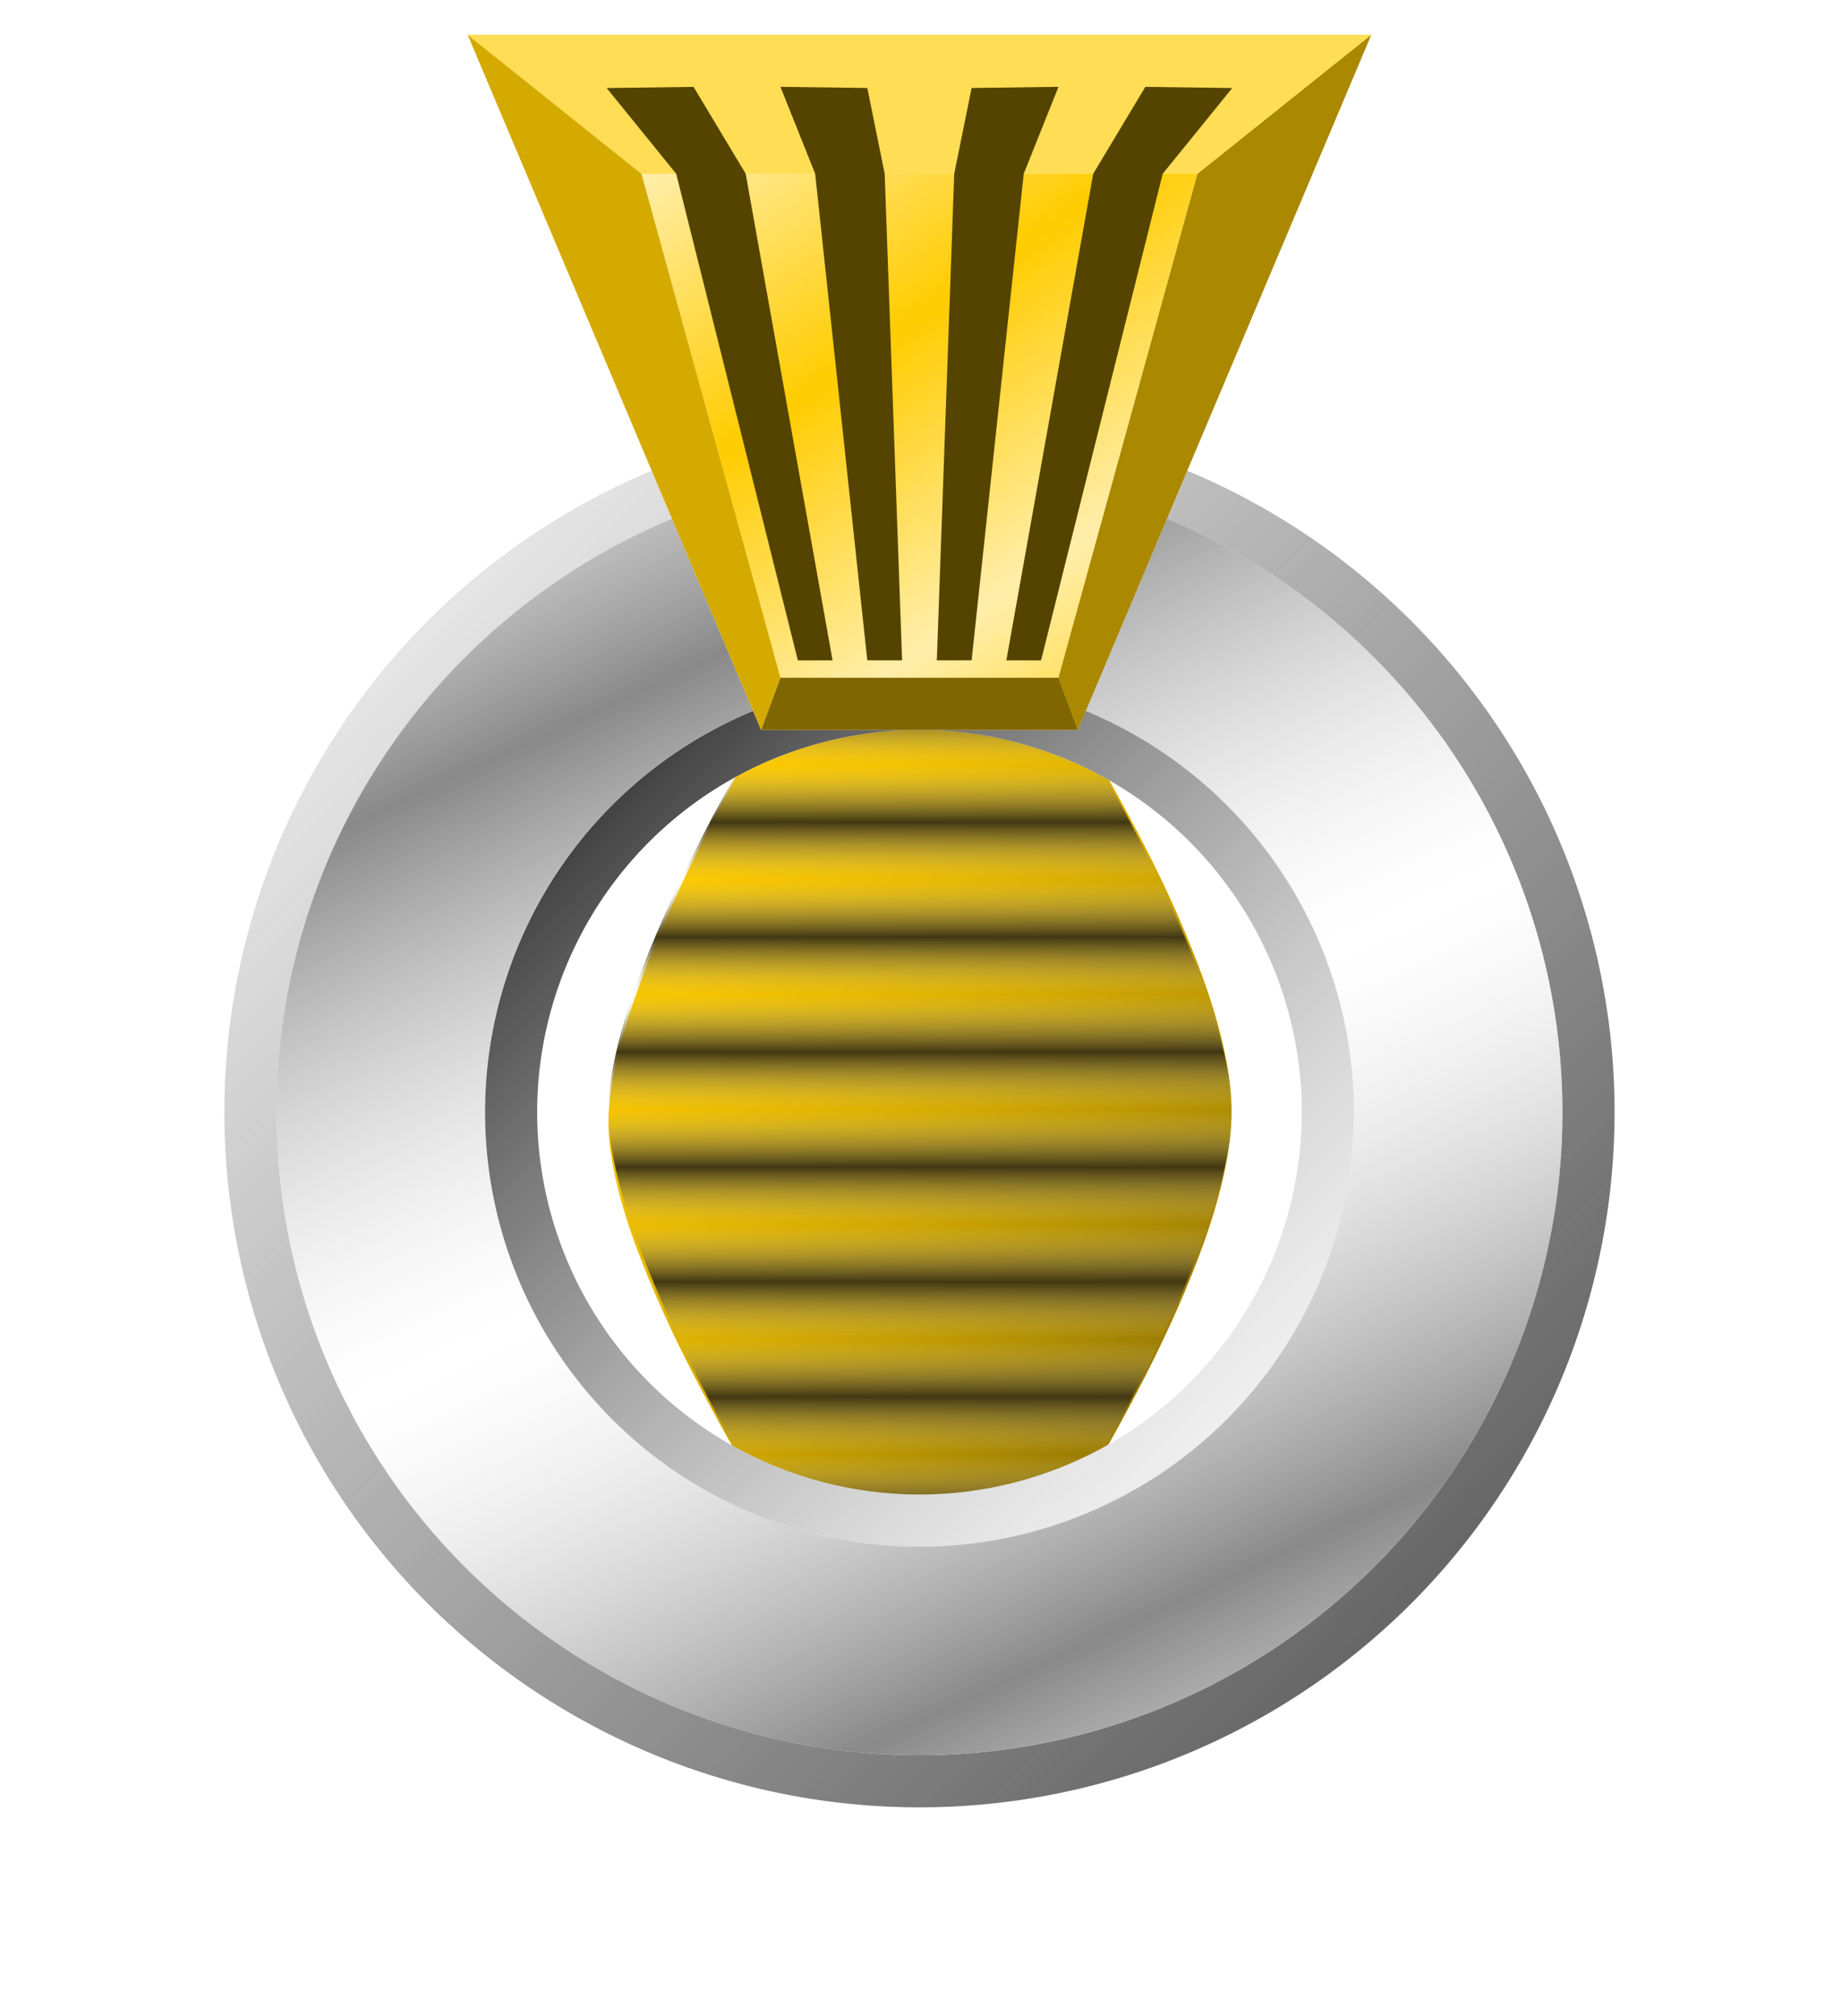
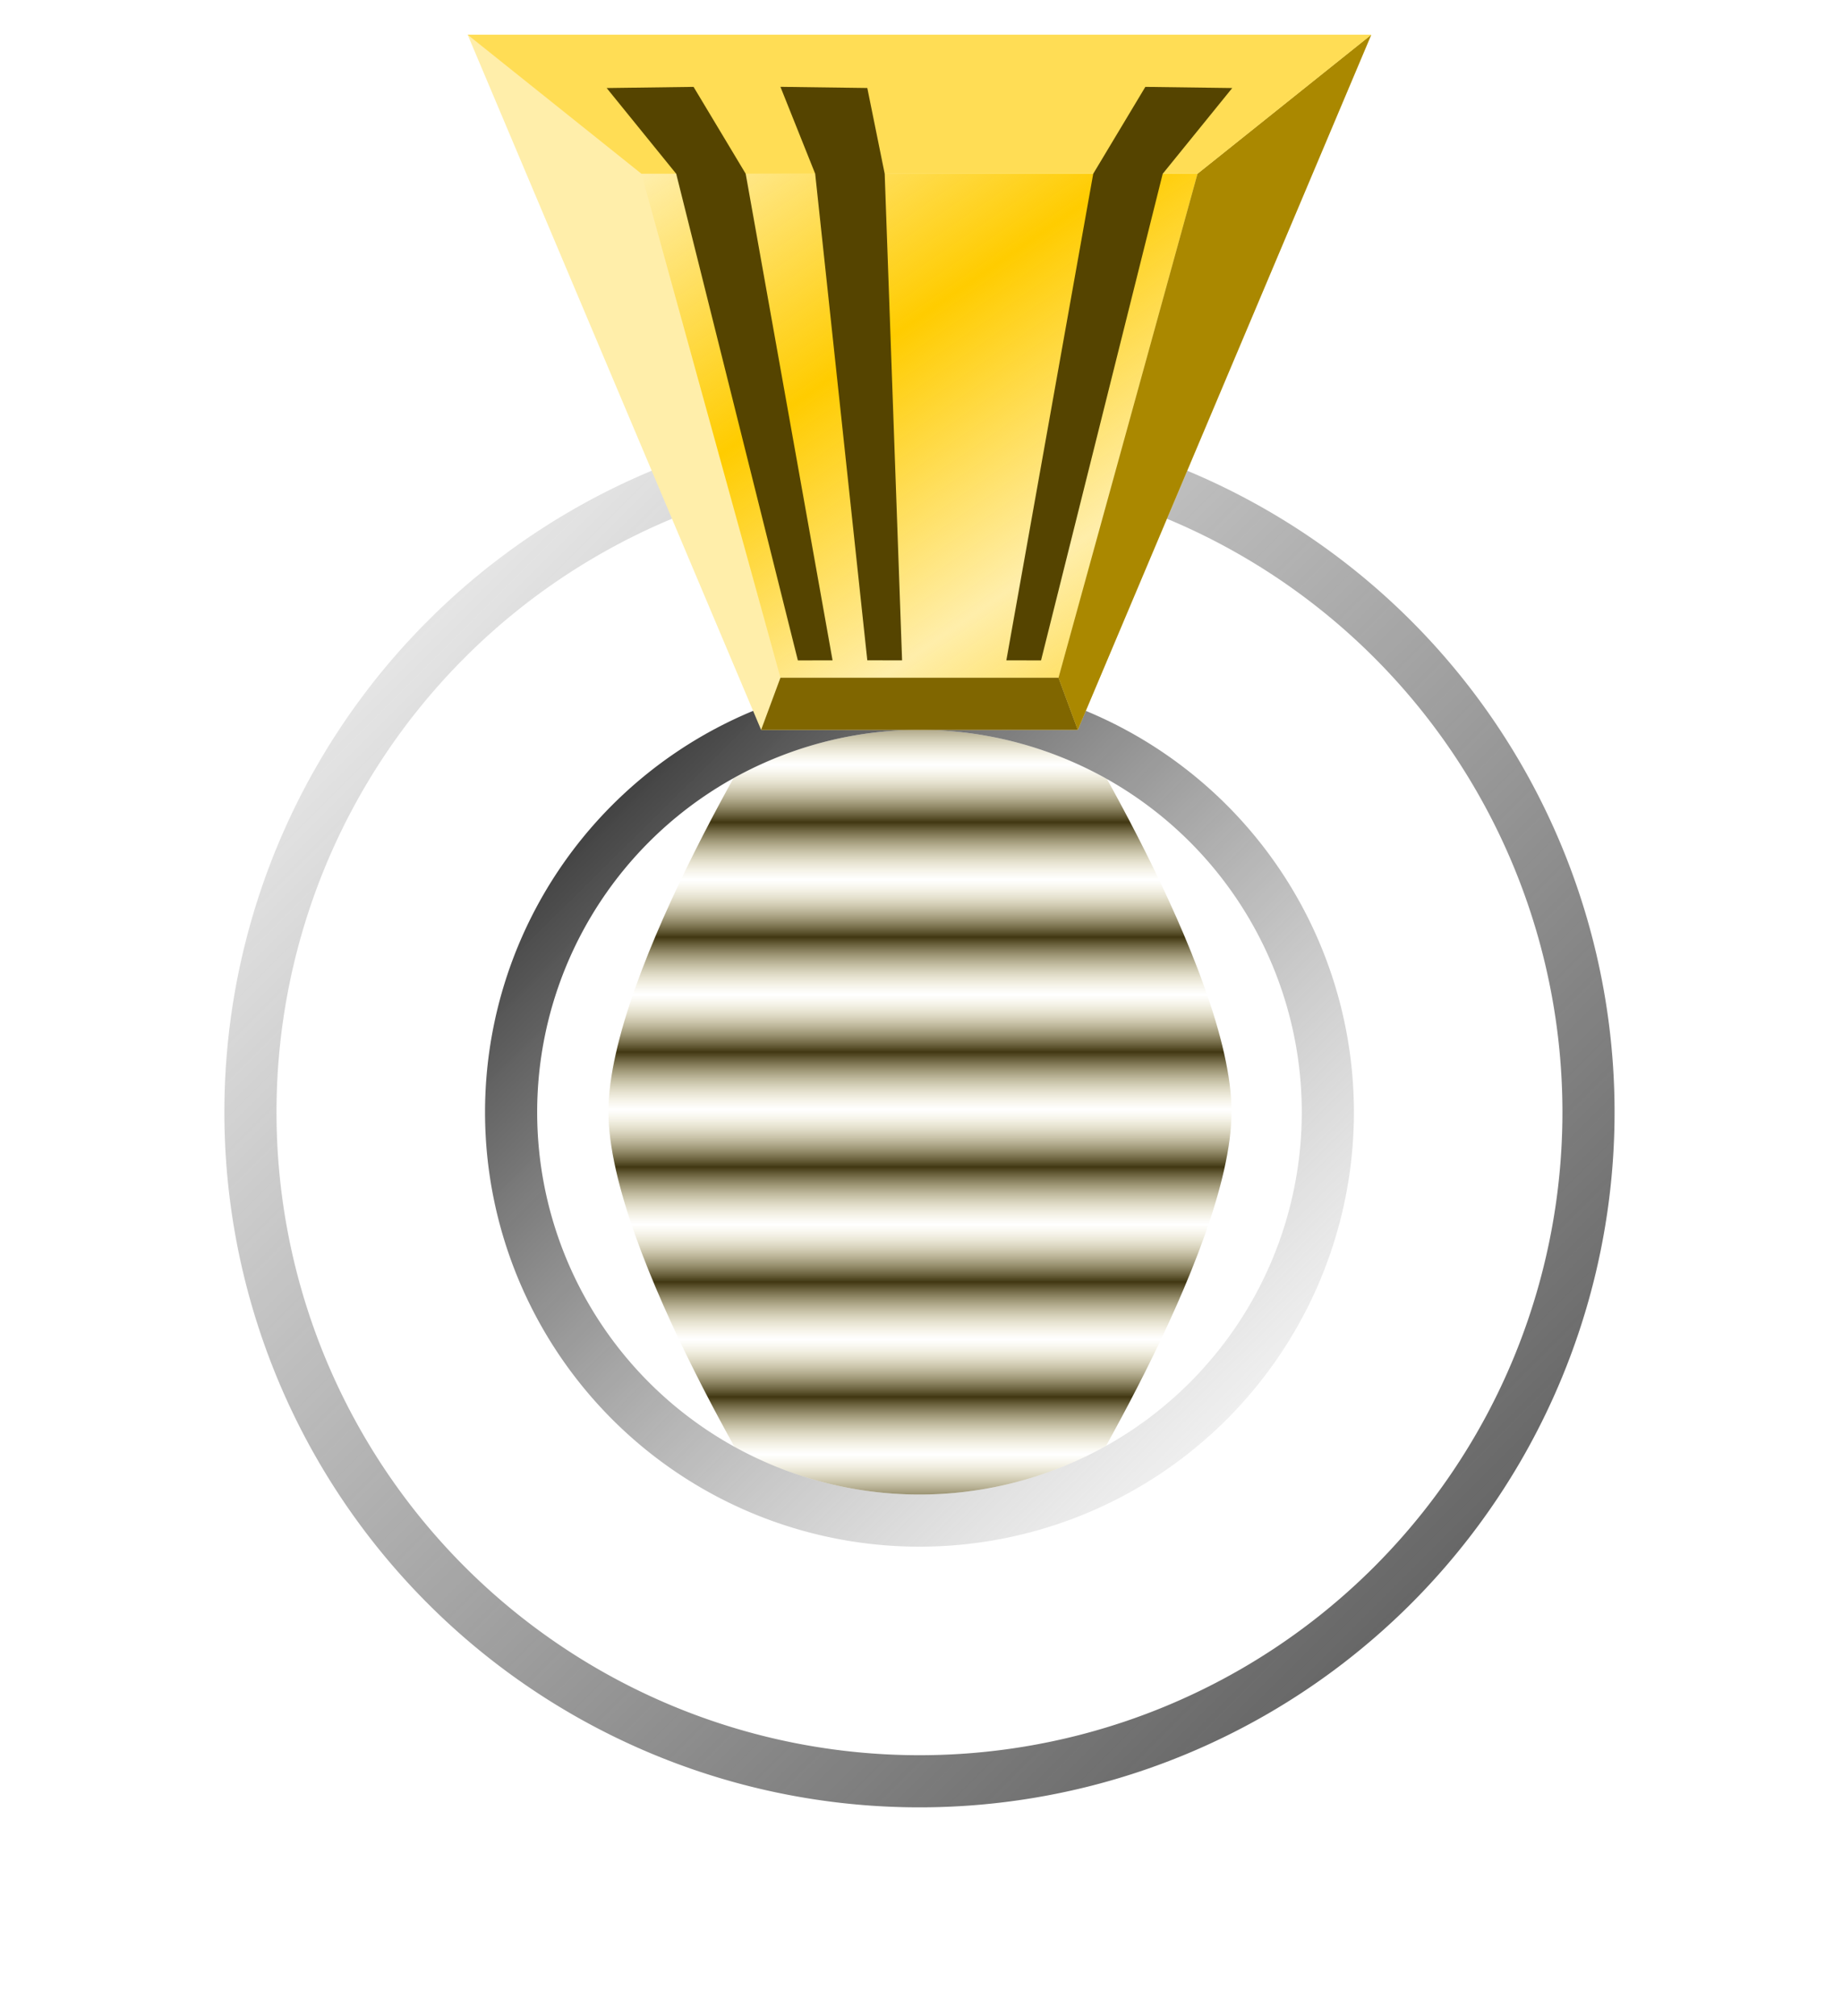
<svg xmlns="http://www.w3.org/2000/svg" xmlns:ns1="http://www.inkscape.org/namespaces/inkscape" xmlns:ns2="http://sodipodi.sourceforge.net/DTD/sodipodi-0.dtd" xmlns:xlink="http://www.w3.org/1999/xlink" width="53mm" height="58mm" viewBox="-1 -1 53 58" version="1.1" id="svg5" xml:space="preserve" ns1:version="1.2.1 (9c6d41e410, 2022-07-14)" ns2:docname="E9.MasterChiefPettyOfficer.svg">
  <ns2:namedview id="namedview7" pagecolor="#ffffff" bordercolor="#000000" borderopacity="0.25" ns1:showpageshadow="2" ns1:pageopacity="0.0" ns1:pagecheckerboard="0" ns1:deskcolor="#d1d1d1" ns1:document-units="mm" showgrid="false" ns1:zoom="2.8284271" ns1:cx="-31.466252" ns1:cy="90.332892" ns1:window-width="1920" ns1:window-height="991" ns1:window-x="-9" ns1:window-y="-9" ns1:window-maximized="1" ns1:current-layer="layer6" />
  <defs id="defs2">
    <linearGradient ns1:collect="always" id="linearGradient2316">
      <stop style="stop-color:#9c7c00;stop-opacity:1;" offset="0" id="stop2312" />
      <stop style="stop-color:#d4aa00;stop-opacity:0;" offset="1" id="stop2314" />
    </linearGradient>
    <linearGradient ns1:collect="always" id="linearGradient2300">
      <stop style="stop-color:#ffcc00;stop-opacity:1" offset="0" id="stop2296" />
      <stop style="stop-color:#ffcc00;stop-opacity:0;" offset="1" id="stop2298" />
    </linearGradient>
    <linearGradient ns1:collect="always" id="linearGradient9594">
      <stop style="stop-color:#434343;stop-opacity:1;" offset="0" id="stop9590" />
      <stop style="stop-color:#b3b3b3;stop-opacity:0;" offset="1" id="stop9592" />
    </linearGradient>
    <linearGradient ns1:collect="always" id="linearGradient9583">
      <stop style="stop-color:#4d4d4d;stop-opacity:1;" offset="0" id="stop9579" />
      <stop style="stop-color:#4d4d4d;stop-opacity:0;" offset="1" id="stop9581" />
    </linearGradient>
    <linearGradient ns1:collect="always" id="linearGradient9448">
      <stop style="stop-color:#898989;stop-opacity:1;" offset="0" id="stop9444" />
      <stop style="stop-color:#e6e6e6;stop-opacity:0;" offset="1" id="stop9446" />
    </linearGradient>
    <linearGradient ns1:collect="always" id="linearGradient6137">
      <stop style="stop-color:#413712;stop-opacity:1;" offset="0" id="stop6133" />
      <stop style="stop-color:#dacc86;stop-opacity:0;" offset="1" id="stop6135" />
    </linearGradient>
    <filter style="color-interpolation-filters:sRGB" ns1:label="Blur" id="filter7550" x="-0.097" y="-0.097" width="1.195" height="1.195">
      <feGaussianBlur stdDeviation="1 1" result="blur" id="feGaussianBlur7548" />
    </filter>
    <clipPath clipPathUnits="userSpaceOnUse" id="clipPath7552">
      <path id="path7554" style="display:inline;fill:#808080;stroke-width:3.822;stroke-linecap:square" d="m 36.765,25 -11.73,11.681 -0.035,16.555 11.681,11.73 16.555,0.035 11.73,-11.681 0.035,-16.554 -11.681,-11.73 z m 13.106,9 6.602,6.562 0.028,9.308 -6.562,6.602 -9.308,0.028 -6.602,-6.562 -0.028,-9.308 6.562,-6.602 z" />
    </clipPath>
    <linearGradient ns1:collect="always" xlink:href="#linearGradient6137" id="linearGradient6878" gradientUnits="userSpaceOnUse" x1="45.343" y1="43.425" x2="45.343" y2="44.946" spreadMethod="reflect" />
    <linearGradient ns1:collect="always" xlink:href="#linearGradient9583" id="linearGradient9585" x1="65" y1="65" x2="25" y2="25" gradientUnits="userSpaceOnUse" />
    <linearGradient ns1:collect="always" xlink:href="#linearGradient9594" id="linearGradient9596" x1="36.291" y1="36.033" x2="57.5" y2="57.5" gradientUnits="userSpaceOnUse" />
    <linearGradient ns1:collect="always" xlink:href="#linearGradient2300" id="linearGradient2302" x1="45.119" y1="24.502" x2="48.869" y2="29.938" gradientUnits="userSpaceOnUse" spreadMethod="reflect" />
    <linearGradient ns1:collect="always" xlink:href="#linearGradient9448" id="linearGradient2310" gradientUnits="userSpaceOnUse" x1="52.662" y1="58.977" x2="46.302" y2="45.244" spreadMethod="reflect" />
    <linearGradient ns1:collect="always" xlink:href="#linearGradient2316" id="linearGradient2318" x1="51.552" y1="51.802" x2="36" y2="38.444" gradientUnits="userSpaceOnUse" />
    <filter style="color-interpolation-filters:sRGB;" ns1:label="Clean Edges" id="filter2908" x="-0.024" y="-0.024" width="1.048" height="1.048">
      <feGaussianBlur stdDeviation="0.4" result="blur" id="feGaussianBlur2902" />
      <feComposite in="SourceGraphic" in2="blur" operator="in" result="composite1" id="feComposite2904" />
      <feComposite in="composite1" in2="composite1" k2="1" operator="in" result="composite2" id="feComposite2906" />
    </filter>
    <filter style="color-interpolation-filters:sRGB;" ns1:label="Clean Edges" id="filter2916" x="-0.024" y="-0.024" width="1.048" height="1.048">
      <feGaussianBlur stdDeviation="0.4" result="blur" id="feGaussianBlur2910" />
      <feComposite in="SourceGraphic" in2="blur" operator="in" result="composite1" id="feComposite2912" />
      <feComposite in="composite1" in2="composite1" k2="1" operator="in" result="composite2" id="feComposite2914" />
    </filter>
    <filter style="color-interpolation-filters:sRGB;" ns1:label="Clean Edges" id="filter2924" x="-0.023" y="-0.023" width="1.047" height="1.047">
      <feGaussianBlur stdDeviation="0.4" result="blur" id="feGaussianBlur2918" />
      <feComposite in="SourceGraphic" in2="blur" operator="in" result="composite1" id="feComposite2920" />
      <feComposite in="composite1" in2="composite1" k2="1" operator="in" result="composite2" id="feComposite2922" />
    </filter>
    <filter style="color-interpolation-filters:sRGB;" ns1:label="Clean Edges" id="filter2932" x="-0.12" y="-0.044" width="1.24" height="1.087">
      <feGaussianBlur stdDeviation="0.4" result="blur" id="feGaussianBlur2926" />
      <feComposite in="SourceGraphic" in2="blur" operator="in" result="composite1" id="feComposite2928" />
      <feComposite in="composite1" in2="composite1" k2="1" operator="in" result="composite2" id="feComposite2930" />
    </filter>
    <filter style="color-interpolation-filters:sRGB;" ns1:label="Clean Edges" id="filter2940" x="-0.053" y="-0.044" width="1.107" height="1.087">
      <feGaussianBlur stdDeviation="0.4" result="blur" id="feGaussianBlur2934" />
      <feComposite in="SourceGraphic" in2="blur" operator="in" result="composite1" id="feComposite2936" />
      <feComposite in="composite1" in2="composite1" k2="1" operator="in" result="composite2" id="feComposite2938" />
    </filter>
    <filter style="color-interpolation-filters:sRGB;" ns1:label="Clean Edges" id="filter2948" x="-0.024" y="-0.024" width="1.048" height="1.048">
      <feGaussianBlur stdDeviation="0.4" result="blur" id="feGaussianBlur2942" />
      <feComposite in="SourceGraphic" in2="blur" operator="in" result="composite1" id="feComposite2944" />
      <feComposite in="composite1" in2="composite1" k2="1" operator="in" result="composite2" id="feComposite2946" />
    </filter>
    <filter style="color-interpolation-filters:sRGB;" ns1:label="Clean Edges" id="filter2956" x="-0.044" y="-0.058" width="1.089" height="1.115">
      <feGaussianBlur stdDeviation="0.4" result="blur" id="feGaussianBlur2950" />
      <feComposite in="SourceGraphic" in2="blur" operator="in" result="composite1" id="feComposite2952" />
      <feComposite in="composite1" in2="composite1" k2="1" operator="in" result="composite2" id="feComposite2954" />
    </filter>
    <filter style="color-interpolation-filters:sRGB;" ns1:label="Clean Edges" id="filter2964" x="-0.029" y="-0.029" width="1.058" height="1.058">
      <feGaussianBlur stdDeviation="0.4" result="blur" id="feGaussianBlur2958" />
      <feComposite in="SourceGraphic" in2="blur" operator="in" result="composite1" id="feComposite2960" />
      <feComposite in="composite1" in2="composite1" k2="1" operator="in" result="composite2" id="feComposite2962" />
    </filter>
    <filter style="color-interpolation-filters:sRGB;" ns1:label="Clean Edges" id="filter2972" x="-0.027" y="-0.027" width="1.053" height="1.053">
      <feGaussianBlur stdDeviation="0.4" result="blur" id="feGaussianBlur2966" />
      <feComposite in="SourceGraphic" in2="blur" operator="in" result="composite1" id="feComposite2968" />
      <feComposite in="composite1" in2="composite1" k2="1" operator="in" result="composite2" id="feComposite2970" />
    </filter>
  </defs>
  <g ns1:groupmode="layer" id="g6148" ns1:label="MCPO Crossbar" style="display:inline;filter:url(#filter2940)" ns2:insensitive="true" transform="matrix(0.996,0,0,1.087,-19.349,-17.932)">
-     <path id="rect6144" style="display:inline;fill:#ffcc00;fill-opacity:1;stroke-width:0.102" ns1:label="Background" d="m 41,34 h 8 c 0,0 5,6.972 5,11 0,4.028 -5,11 -5,11 H 41 C 41,56 36.018,49.025 36,45.298 35.982,41.571 41,34 41,34 Z" ns2:nodetypes="cczcczc" />
-     <path id="path9778" style="display:inline;fill:url(#linearGradient2318);fill-opacity:1;stroke-width:0.102" ns1:label="BackgroundShade" d="m 41,34 h 8 c 0,0 5,6.972 5,11 0,4.028 -5,11 -5,11 H 41 C 41,56 36.018,49.025 36,45.298 35.982,41.571 41,34 41,34 Z" ns2:nodetypes="cczcczc" />
    <path id="rect6146" style="display:inline;fill:url(#linearGradient6878);stroke-width:0.102" ns1:label="Wrap" d="m 41,34 h 8 c 0,0 5,7.273 5,11 0,3.727 -5,11 -5,11 h -8 c 0,0 -5,-7.273 -5,-11 0,-3.727 5,-11 5,-11 z" ns2:nodetypes="cczcczc" />
  </g>
  <g ns1:groupmode="layer" id="layer6" ns1:label="MCPO Circle" style="display:inline;filter:url(#filter2948)" ns2:insensitive="true" transform="matrix(1,0,0,1,-19.544,-14)">
    <path id="circle9631" style="display:inline;fill:#ffffff;fill-opacity:1;stroke:none;stroke-width:0.162;stroke-dasharray:none" ns1:label="Background" d="m 45,25 a 20,20 0 0 0 -20,20 20,20 0 0 0 20,20 20,20 0 0 0 20,-20 20,20 0 0 0 -20,-20 z m 0,9 A 11,11 0 0 1 56,45 11,11 0 0 1 45,56 11,11 0 0 1 34,45 11,11 0 0 1 45,34 Z" />
    <path id="circle7792" style="display:inline;fill:url(#linearGradient9585);fill-opacity:1;stroke:none;stroke-width:0.162;stroke-dasharray:none" ns1:label="OuterBevel" d="m 45,25 a 20,20 0 0 0 -20,20 20,20 0 0 0 20,20 20,20 0 0 0 20,-20 20,20 0 0 0 -20,-20 z m 0,1.5 A 18.5,18.5 0 0 1 63.5,45 18.5,18.5 0 0 1 45,63.5 18.5,18.5 0 0 1 26.5,45 18.5,18.5 0 0 1 45,26.5 Z" />
    <path id="circle7797" style="display:inline;fill:url(#linearGradient9596);fill-opacity:1;stroke:none;stroke-width:0.101;stroke-dasharray:none" ns1:label="InnerBevel" d="M 45,32.5 A 12.5,12.5 0 0 0 32.5,45 12.5,12.5 0 0 0 45,57.5 12.5,12.5 0 0 0 57.5,45 12.5,12.5 0 0 0 45,32.5 Z m 0,1.5 A 11,11 0 0 1 56,45 11,11 0 0 1 45,56 11,11 0 0 1 34,45 11,11 0 0 1 45,34 Z" />
-     <path id="circle7802" style="font-variation-settings:normal;display:inline;opacity:1;vector-effect:none;fill:url(#linearGradient2310);fill-opacity:1;stroke:none;stroke-width:0.092;stroke-linecap:butt;stroke-linejoin:miter;stroke-miterlimit:4;stroke-dasharray:none;stroke-dashoffset:0;stroke-opacity:1;-inkscape-stroke:none;stop-color:#000000;stop-opacity:1" ns1:label="Surface" d="M 45,26.5 A 18.5,18.5 0 0 0 26.5,45 18.5,18.5 0 0 0 45,63.5 18.5,18.5 0 0 0 63.5,45 18.5,18.5 0 0 0 45,26.5 Z m 0,6 A 12.5,12.5 0 0 1 57.5,45 12.5,12.5 0 0 1 45,57.5 12.5,12.5 0 0 1 32.5,45 12.5,12.5 0 0 1 45,32.5 Z" />
  </g>
  <g ns1:label="CPO Crown" ns1:groupmode="layer" id="layer1" transform="matrix(1.2,0,0,1.2,-29.187,-20.931)" style="display:inline;fill:#000000;stroke:#808080;stroke-opacity:1;filter:url(#filter2956)" ns2:insensitive="true">
    <path id="rect1498" style="display:inline;fill:#ffeeaa;fill-opacity:1;stroke:none;stroke-width:0.896" d="M 34.702,17.442 H 56.369 L 49.332,34.109 H 41.739 Z" ns2:nodetypes="ccccc" ns1:label="Outer" />
    <path id="path1942" style="display:inline;fill:url(#linearGradient2302);fill-opacity:1;stroke:none;stroke-width:0.804" d="M 38.869,20.776 H 52.202 L 48.869,32.859 H 42.202 Z" ns2:nodetypes="ccccc" ns1:label="Inner" />
    <g id="g2289" ns1:label="Bevel" style="display:inline;fill:#000000;stroke:#808080;stroke-opacity:1">
      <path style="font-variation-settings:normal;opacity:1;vector-effect:none;fill:#aa8800;fill-opacity:1;stroke:none;stroke-width:0.077;stroke-linecap:butt;stroke-linejoin:miter;stroke-miterlimit:4;stroke-dasharray:none;stroke-dashoffset:0;stroke-opacity:1;-inkscape-stroke:none;stop-color:#000000;stop-opacity:1" d="m 52.202,20.776 4.167,-3.333 -7.037,16.667 -0.463,-1.25 z" id="path1899" />
      <path style="font-variation-settings:normal;opacity:1;vector-effect:none;fill:#806600;fill-opacity:1;stroke:none;stroke-width:0.077;stroke-linecap:butt;stroke-linejoin:miter;stroke-miterlimit:4;stroke-dasharray:none;stroke-dashoffset:0;stroke-opacity:1;-inkscape-stroke:none;stop-color:#000000;stop-opacity:1" d="m 42.202,32.859 h 6.667 l 0.463,1.25 h -7.593 z" id="path2009" />
-       <path style="font-variation-settings:normal;opacity:1;vector-effect:none;fill:#d4aa00;fill-opacity:1;stroke:none;stroke-width:0.077;stroke-linecap:butt;stroke-linejoin:miter;stroke-miterlimit:4;stroke-dasharray:none;stroke-dashoffset:0;stroke-opacity:1;-inkscape-stroke:none;stop-color:#000000;stop-opacity:1" d="m 34.702,17.442 4.167,3.333 3.333,12.083 -0.463,1.25 z" id="path2011" />
      <path style="font-variation-settings:normal;opacity:1;vector-effect:none;fill:#ffdd55;fill-opacity:1;stroke:none;stroke-width:0.077;stroke-linecap:butt;stroke-linejoin:miter;stroke-miterlimit:4;stroke-dasharray:none;stroke-dashoffset:0;stroke-opacity:1;-inkscape-stroke:none;stop-color:#000000;stop-opacity:1" d="m 34.702,17.442 4.167,3.333 h 13.333 l 4.167,-3.333 z" id="path2121" />
    </g>
    <g id="g2308" ns1:label="Grooves">
      <path style="display:inline;fill:#554400;fill-opacity:1;stroke:none;stroke-width:0.083;stroke-dasharray:none" d="m 47.619,32.442 2.083,-11.667 1.25,-2.083 2.083,0.028 -1.667,2.056 -2.917,11.667 z" id="path2146" ns2:nodetypes="ccccccc" ns1:label="GrooveOR" />
-       <path style="display:inline;fill:#554400;fill-opacity:1;stroke:none;stroke-width:0.083;stroke-dasharray:none" d="m 45.952,32.442 0.417,-11.667 0.417,-2.056 2.083,-0.028 -0.833,2.083 -1.25,11.667 z" id="path5878" ns2:nodetypes="ccccccc" ns1:label="GrooveIR" />
      <path style="display:inline;fill:#554400;fill-opacity:1;stroke:none;stroke-width:0.083;stroke-dasharray:none" d="m 45.119,32.442 -0.417,-11.667 -0.417,-2.056 -2.083,-0.028 0.833,2.083 1.25,11.667 z" id="path5882" ns2:nodetypes="ccccccc" ns1:label="GrooveIL" />
      <path style="display:inline;fill:#554400;fill-opacity:1;stroke:none;stroke-width:0.083;stroke-dasharray:none;stroke-opacity:1" d="m 43.452,32.442 -2.083,-11.667 -1.25,-2.083 -2.083,0.028 1.667,2.056 2.917,11.667 z" id="path5880" ns2:nodetypes="ccccccc" ns1:label="GrooveOL" />
    </g>
  </g>
</svg>